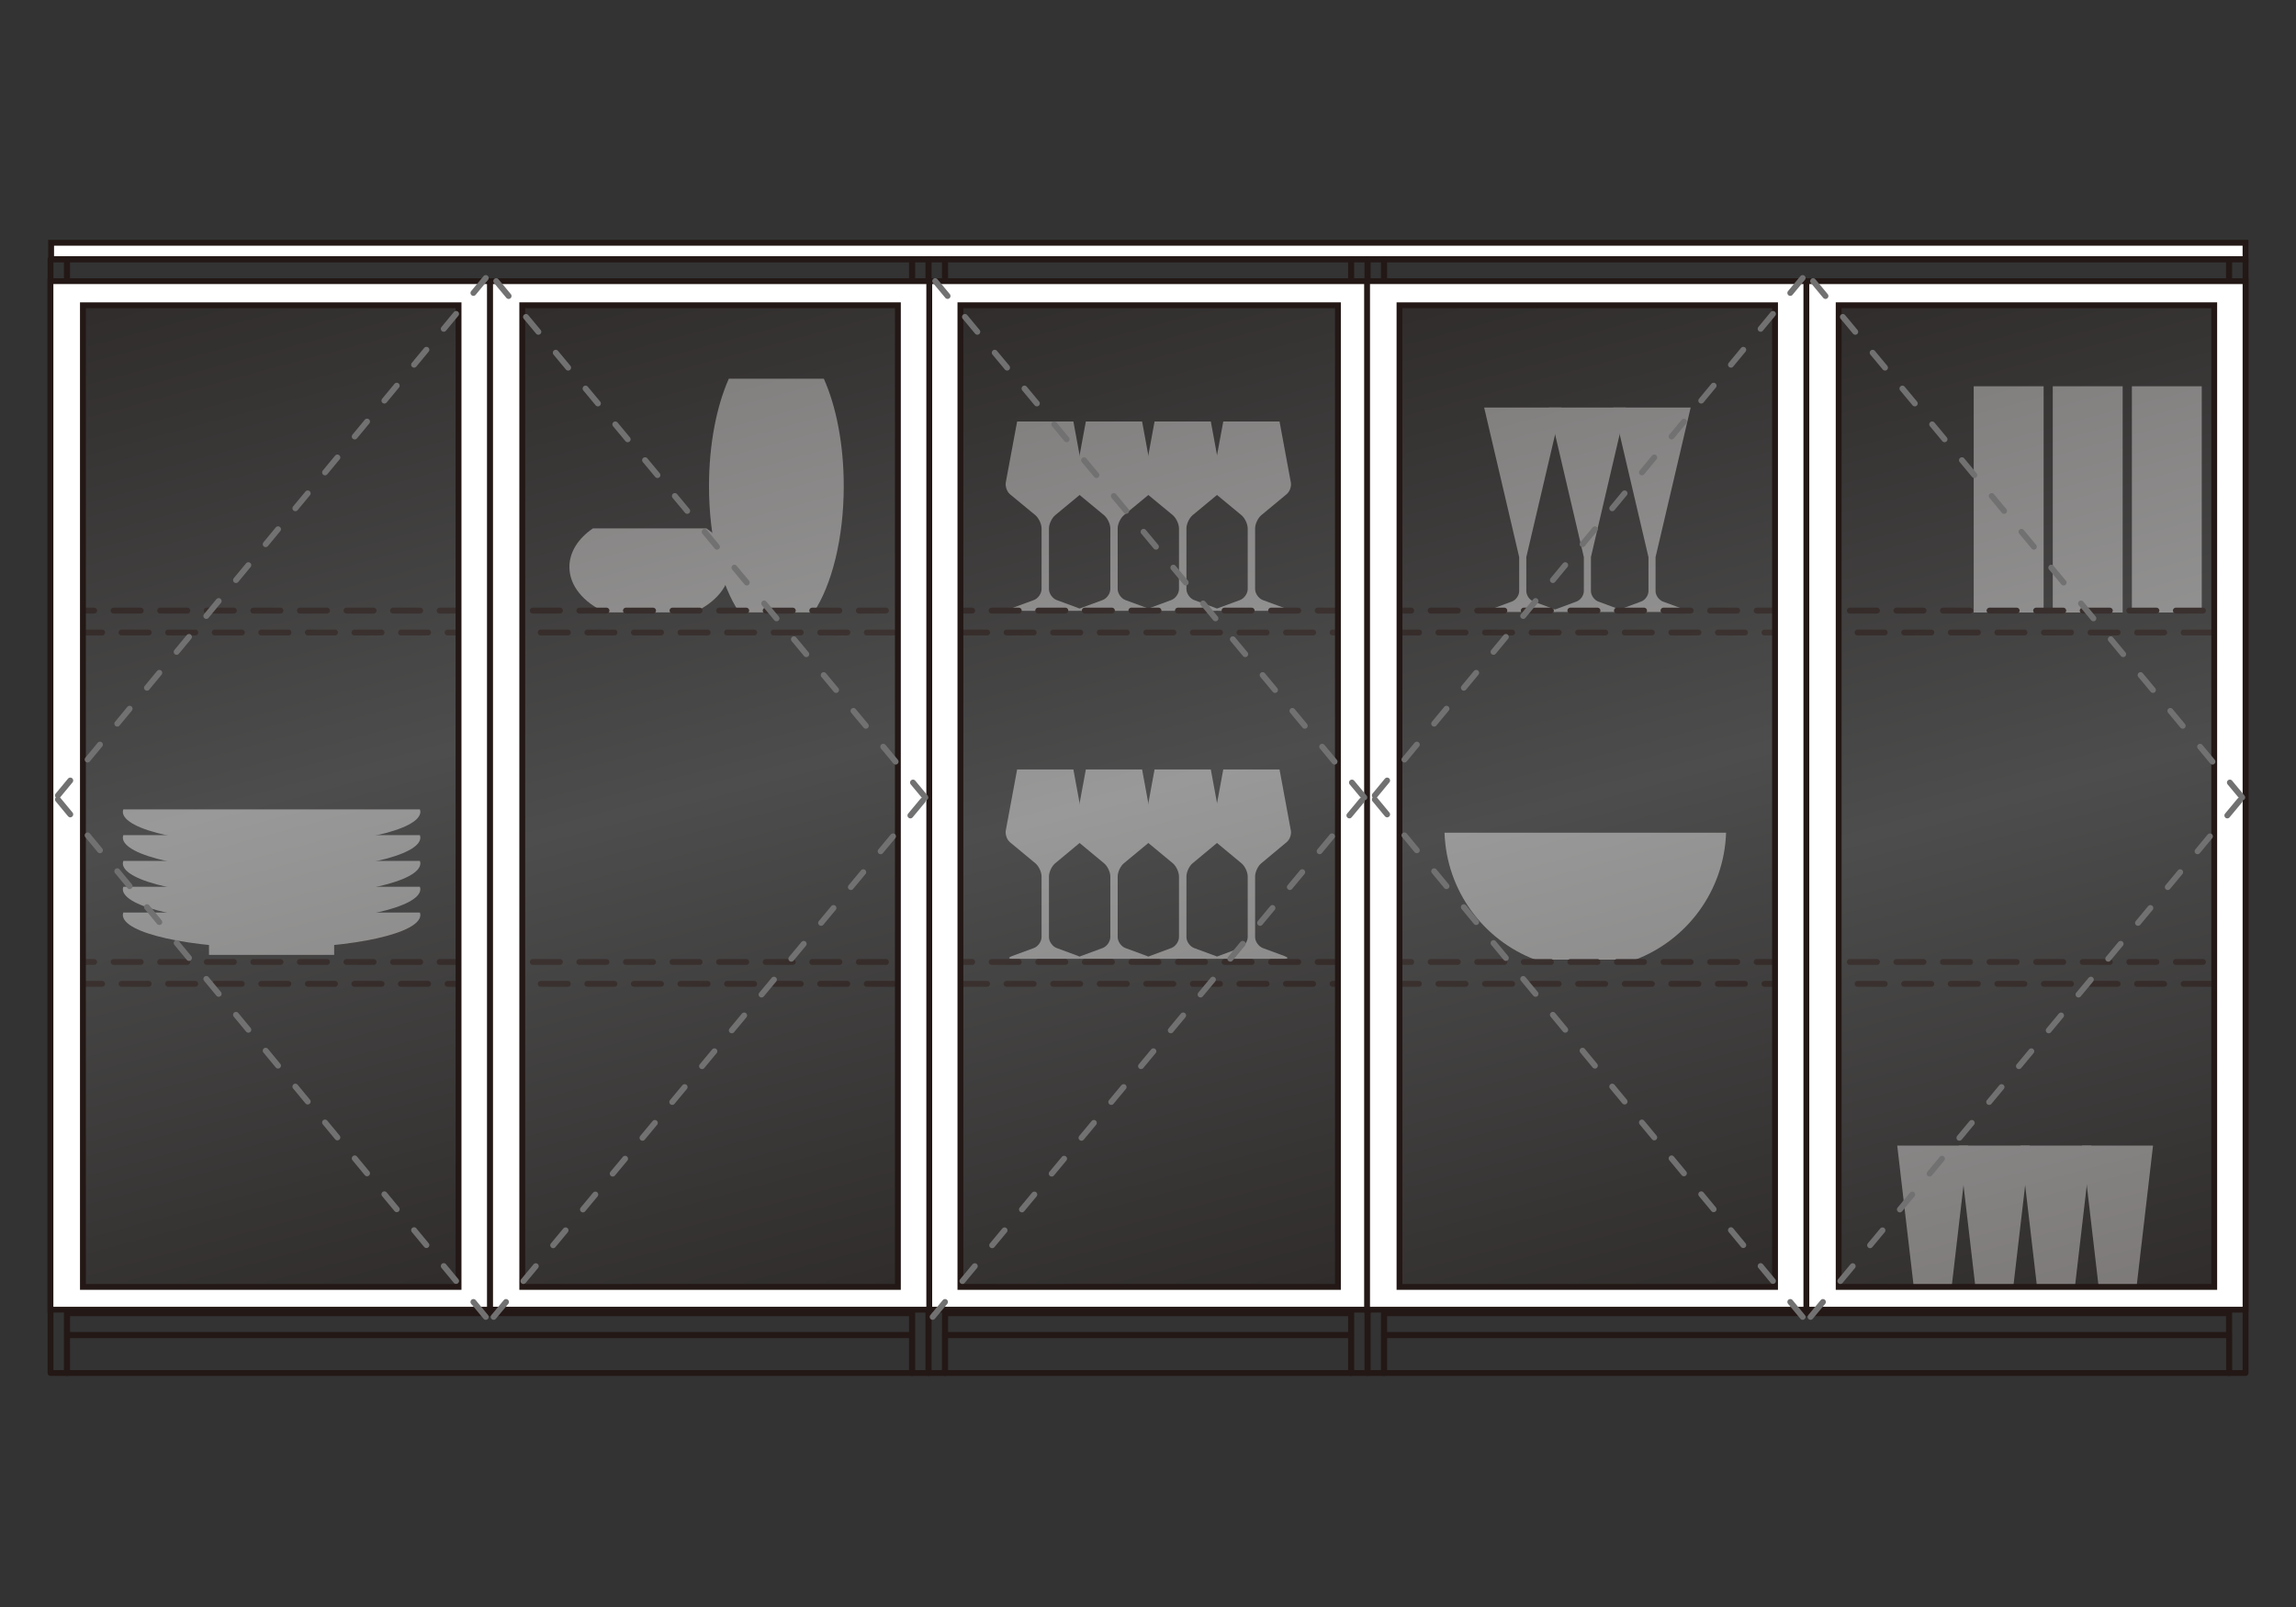
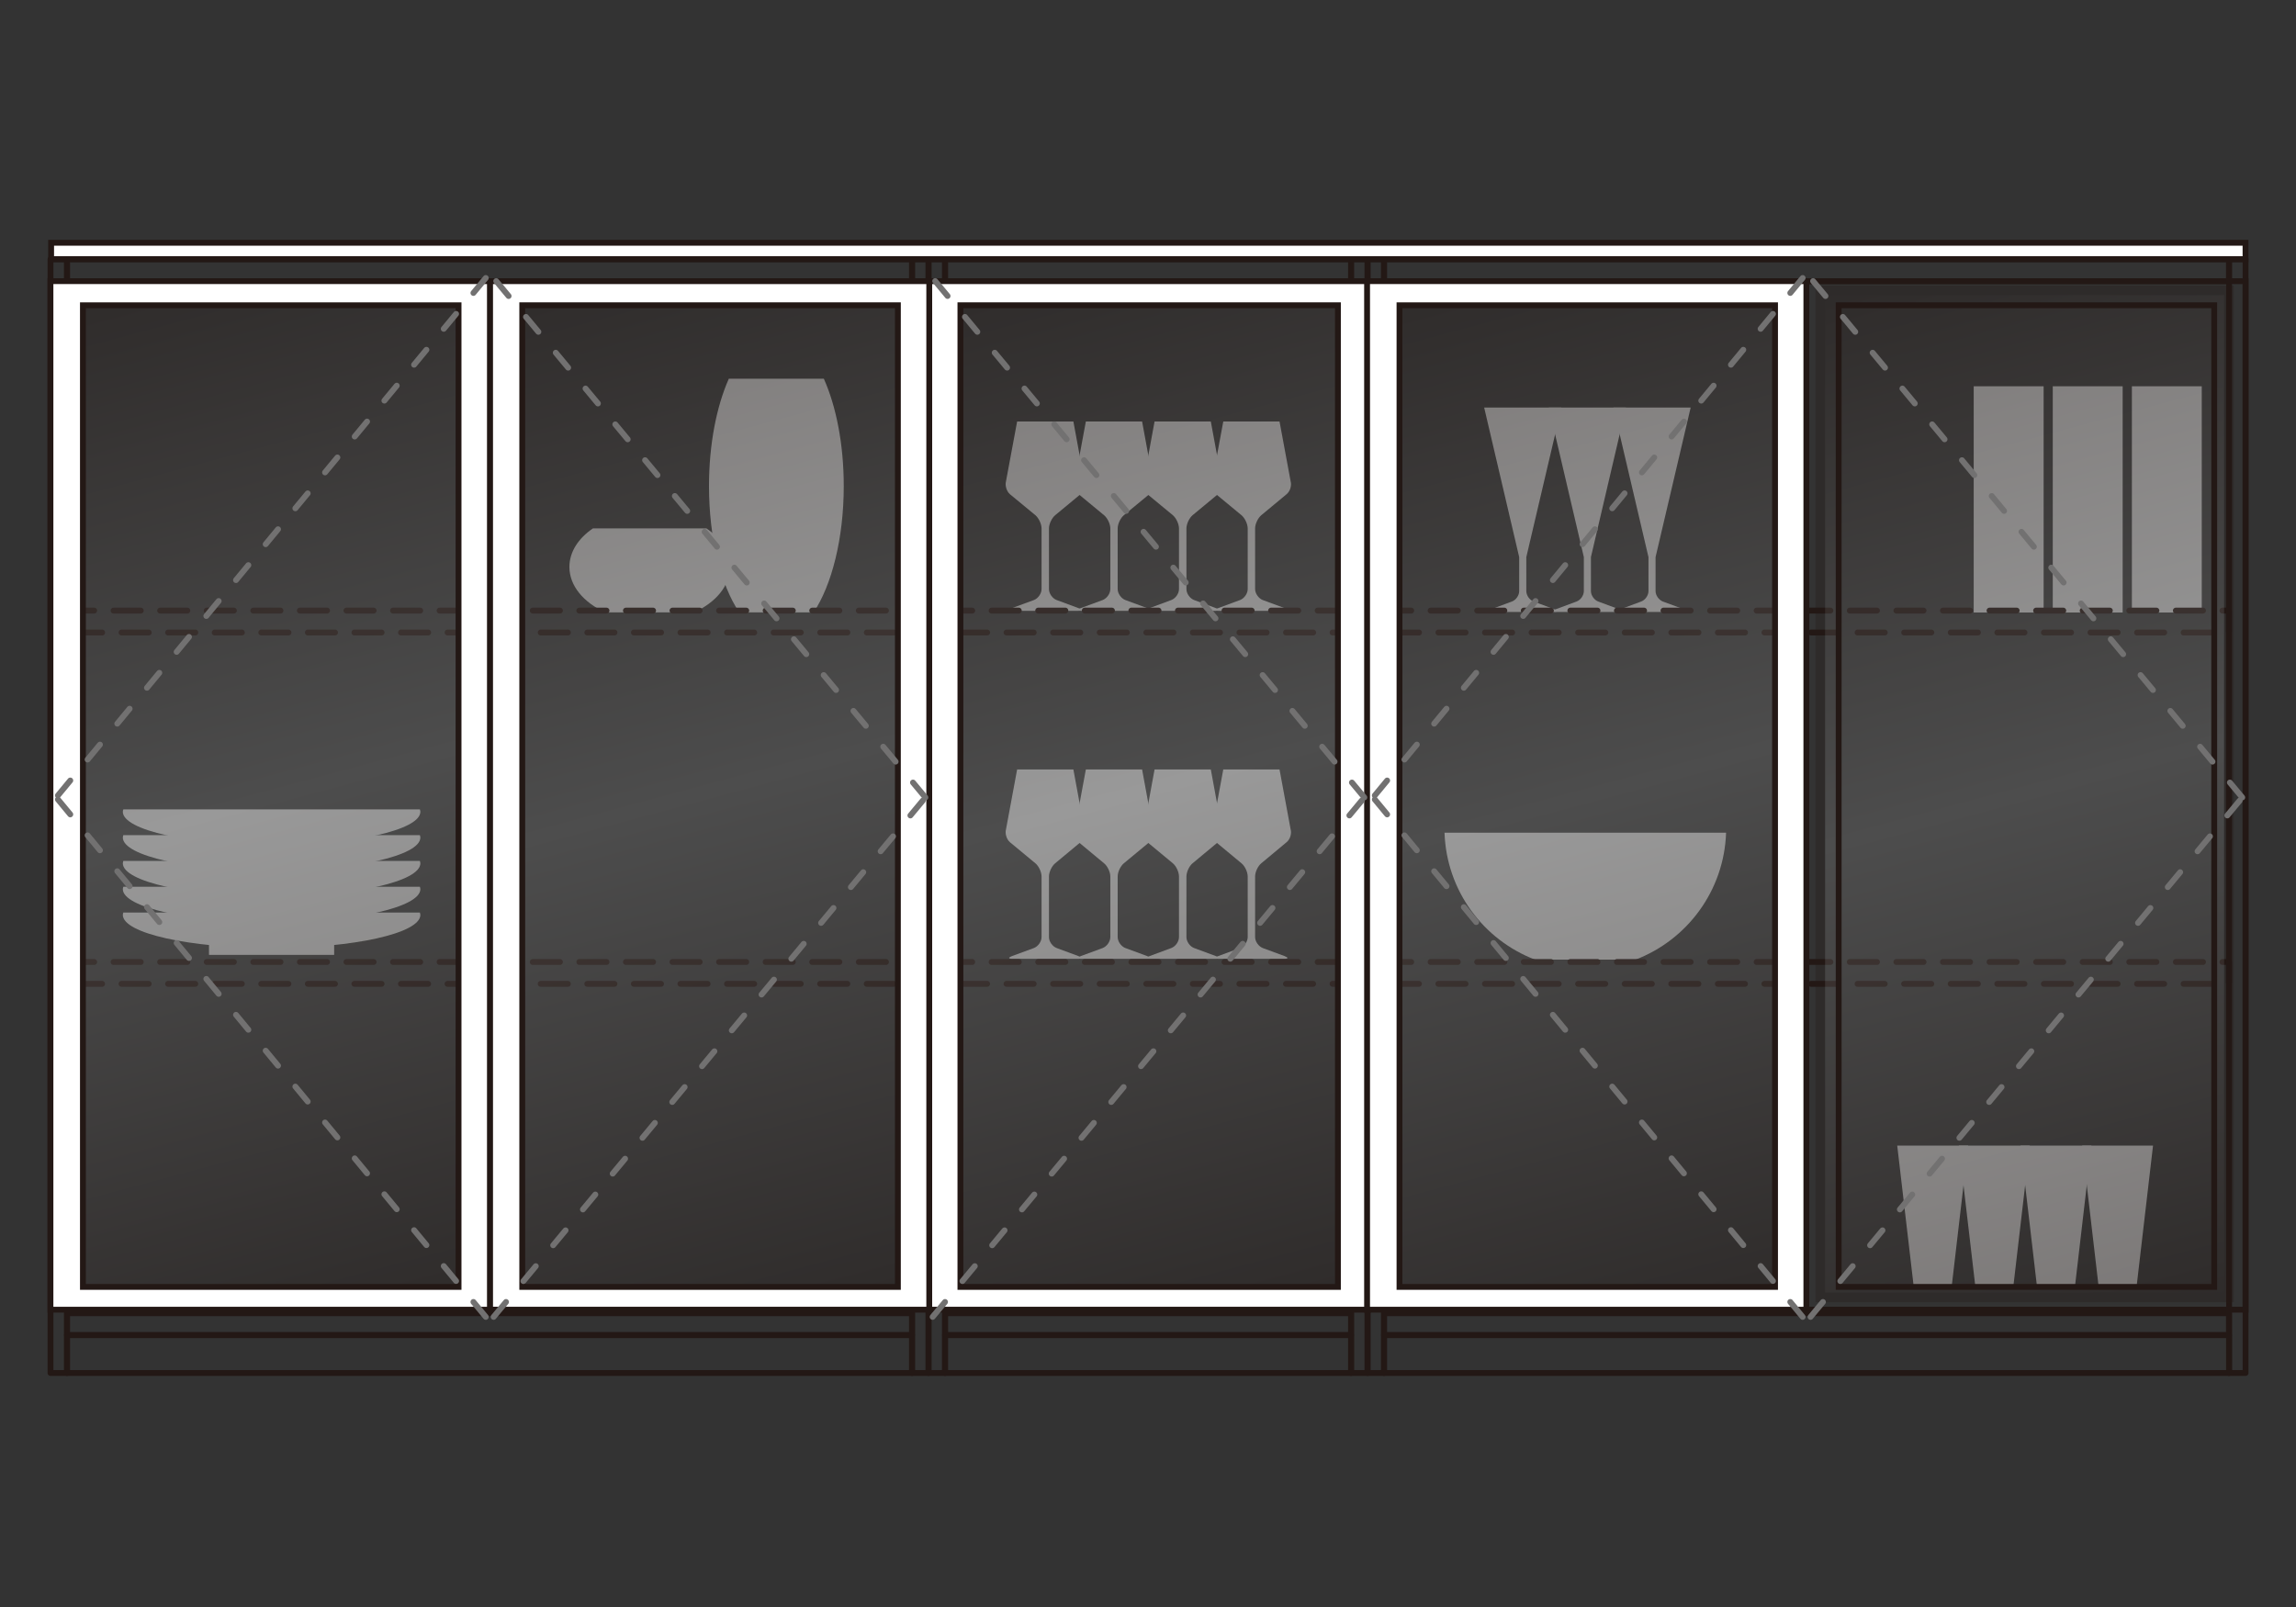
<svg xmlns="http://www.w3.org/2000/svg" xmlns:xlink="http://www.w3.org/1999/xlink" id="_レイヤー_2" viewBox="0 0 500 350">
  <rect x="0" y="0" width="500" height="350" fill="#333333" stroke="none" />
  <defs>
    <style>.cls-1{stroke-width:2.108px;}.cls-1,.cls-2,.cls-3,.cls-4,.cls-5,.cls-6{fill:none;}.cls-1,.cls-2,.cls-5,.cls-6{stroke:#231815;}.cls-7{clip-path:url(#clippath);}.cls-2,.cls-4,.cls-5,.cls-6{stroke-width:1.273px;}.cls-2,.cls-4,.cls-6{stroke-linecap:round;stroke-linejoin:round;}.cls-3,.cls-8,.cls-9,.cls-10,.cls-11,.cls-12,.cls-13,.cls-14{stroke-width:0px;}.cls-8{fill:url(#_名称未設定グラデーション_2-4);}.cls-9{fill:url(#_名称未設定グラデーション_2-5);}.cls-10{fill:url(#_名称未設定グラデーション_2-2);}.cls-11{fill:url(#_名称未設定グラデーション_2-3);}.cls-4{stroke:#727171;stroke-dasharray:0 0 4.226 5.917;}.cls-15{clip-path:url(#clippath-1);}.cls-16{clip-path:url(#clippath-4);}.cls-17{clip-path:url(#clippath-3);}.cls-18{clip-path:url(#clippath-2);}.cls-19{clip-path:url(#clippath-7);}.cls-20{clip-path:url(#clippath-8);}.cls-21{clip-path:url(#clippath-6);}.cls-22{clip-path:url(#clippath-5);}.cls-23{clip-path:url(#clippath-9);}.cls-24{clip-path:url(#clippath-14);}.cls-25{clip-path:url(#clippath-13);}.cls-26{clip-path:url(#clippath-12);}.cls-27{clip-path:url(#clippath-10);}.cls-28{clip-path:url(#clippath-11);}.cls-12{fill:url(#_名称未設定グラデーション_2);}.cls-29{opacity:.3;}.cls-13{fill:#9fa0a0;}.cls-14{fill:#fff;}.cls-6{stroke-dasharray:0 0 5.917 4.226;}</style>
    <clipPath id="clippath">
      <rect class="cls-3" x="204.737" y="62.184" width="90.535" height="221.43" />
    </clipPath>
    <clipPath id="clippath-1">
      <polygon class="cls-3" points="205.814 63.234 205.794 63.244 205.794 282.552 205.794 282.562 294.207 282.562 294.217 282.552 294.217 63.244 294.207 63.234 205.814 63.234" />
    </clipPath>
    <linearGradient id="_名称未設定グラデーション_2" x1="824.724" y1="6582.562" x2="834.668" y2="6582.562" gradientTransform="translate(-155131.638 19757.908) rotate(-90) scale(23.605)" gradientUnits="userSpaceOnUse">
      <stop offset="0" stop-color="#231815" />
      <stop offset=".5" stop-color="#898989" />
      <stop offset="1" stop-color="#231815" />
    </linearGradient>
    <clipPath id="clippath-2">
      <rect class="cls-3" x="204.74" y="62.19" width="90.531" height="221.426" />
    </clipPath>
    <clipPath id="clippath-3">
      <rect class="cls-3" x="395.341" y="62.184" width="91.118" height="221.43" />
    </clipPath>
    <clipPath id="clippath-4">
      <polygon class="cls-3" points="396.403 63.234 396.403 63.234 396.403 282.562 485.383 282.562 485.393 282.552 485.393 63.234 396.403 63.234" />
    </clipPath>
    <linearGradient id="_名称未設定グラデーション_2-2" x1="822.675" y1="6589.547" x2="832.619" y2="6589.547" gradientTransform="translate(-155204.801 19721.994) rotate(-90) scale(23.62)" xlink:href="#_名称未設定グラデーション_2" />
    <clipPath id="clippath-5">
      <rect class="cls-3" x="395.339" y="62.19" width="91.118" height="221.426" />
    </clipPath>
    <clipPath id="clippath-6">
      <rect class="cls-3" x="300.344" y="62.184" width="90.053" height="221.43" />
    </clipPath>
    <clipPath id="clippath-7">
      <polygon class="cls-3" points="301.417 63.234 301.397 63.244 301.397 282.562 389.323 282.562 389.343 282.552 389.343 63.234 301.417 63.234" />
    </clipPath>
    <linearGradient id="_名称未設定グラデーション_2-3" x1="823.922" y1="6586.103" x2="833.866" y2="6586.103" gradientTransform="translate(-155037.851 19728.661) rotate(-90) scale(23.593)" xlink:href="#_名称未設定グラデーション_2" />
    <clipPath id="clippath-8">
      <rect class="cls-3" x="300.343" y="62.19" width="90.054" height="221.426" />
    </clipPath>
    <clipPath id="clippath-9">
      <rect class="cls-3" x="108.658" y="62.184" width="91.025" height="221.43" />
    </clipPath>
    <clipPath id="clippath-10">
      <polygon class="cls-3" points="109.734 63.234 109.714 63.244 109.714 282.562 198.624 282.562 198.634 282.552 198.634 63.254 198.624 63.234 109.734 63.234" />
    </clipPath>
    <linearGradient id="_名称未設定グラデーション_2-4" x1="825.527" y1="6579.006" x2="835.471" y2="6579.006" gradientTransform="translate(-155226.93 19787.393) rotate(-90) scale(23.618)" xlink:href="#_名称未設定グラデーション_2" />
    <clipPath id="clippath-11">
      <rect class="cls-3" x="108.66" y="62.19" width="91.029" height="221.426" />
    </clipPath>
    <clipPath id="clippath-12">
      <rect class="cls-3" x="13.533" y="62.184" width="90.18" height="221.43" />
    </clipPath>
    <clipPath id="clippath-13">
      <polygon class="cls-3" points="14.598 63.234 14.588 63.244 14.588 282.562 102.643 282.562 102.653 282.552 102.653 63.234 14.598 63.234" />
    </clipPath>
    <linearGradient id="_名称未設定グラデーション_2-5" x1="826.715" y1="6575.536" x2="836.659" y2="6575.536" gradientTransform="translate(-155096.575 19797.227) rotate(-90) scale(23.596)" xlink:href="#_名称未設定グラデーション_2" />
    <clipPath id="clippath-14">
      <rect class="cls-3" x="13.534" y="62.19" width="90.183" height="221.426" />
    </clipPath>
  </defs>
  <path class="cls-13" d="M91.434,198.743c.04.169.109.348.109.517,0,4.007-14.508,7.229-32.408,7.229s-32.388-3.222-32.388-7.229c0-.169.07-.348.109-.517h64.577Z" />
  <rect class="cls-13" x="45.514" y="201.945" width="27.257" height="6.026" />
  <path class="cls-13" d="M91.434,193.13c.04.169.109.328.109.517,0,3.988-14.508,7.229-32.408,7.229s-32.388-3.242-32.388-7.229c0-.189.07-.348.109-.517h64.577Z" />
  <rect class="cls-13" x="45.514" y="196.317" width="27.257" height="6.046" />
  <path class="cls-13" d="M91.434,187.5c.04.189.109.348.109.527,0,3.998-14.508,7.229-32.408,7.229s-32.388-3.232-32.388-7.229c0-.179.07-.338.109-.527h64.577Z" />
  <rect class="cls-13" x="45.514" y="190.698" width="27.257" height="6.046" />
  <path class="cls-13" d="M91.434,181.888c.04.179.109.348.109.517,0,4.007-14.508,7.239-32.408,7.239s-32.388-3.232-32.388-7.239c0-.169.07-.338.109-.517h64.577Z" />
  <rect class="cls-13" x="45.514" y="185.09" width="27.257" height="6.046" />
  <path class="cls-13" d="M91.434,176.274c.04.169.109.348.109.517,0,4.007-14.508,7.229-32.408,7.229s-32.388-3.222-32.388-7.229c0-.169.07-.348.109-.517h64.577Z" />
  <rect class="cls-13" x="45.514" y="179.481" width="27.257" height="6.026" />
  <path class="cls-13" d="M375.889,181.36c-.428,12.649-8.482,23.349-19.719,27.645h-21.887c-11.247-4.296-19.282-14.996-19.709-27.645h61.316Z" />
  <path class="cls-13" d="M266.394,91.799h12.251l2.416,13.027c.268.935-.119,2.198-.895,2.824l-5.489,4.554c-.746.626-1.352,1.919-1.352,2.894v13.196c0,.975.756,2.029,1.651,2.387l4.743,1.75c.915.328.875.607-.109.607h-14.2c-.955,0-1.014-.278-.099-.607l4.753-1.75c.905-.358,1.651-1.412,1.651-2.387v-13.196c0-.975-.617-2.267-1.362-2.894l-5.509-4.554c-.736-.626-1.124-1.889-.865-2.824l2.416-13.027Z" />
  <path class="cls-13" d="M251.429,91.799h12.251l2.406,13.027c.278.935-.119,2.198-.875,2.824l-5.499,4.554c-.736.626-1.342,1.919-1.342,2.894v13.196c0,.975.736,2.029,1.651,2.387l4.733,1.75c.925.328.865.607-.099.607h-14.2c-.965,0-1.024-.278-.09-.607l4.733-1.75c.915-.358,1.651-1.412,1.651-2.387v-13.196c0-.975-.607-2.267-1.342-2.894l-5.519-4.554c-.746-.626-1.134-1.889-.855-2.824l2.397-13.027Z" />
  <path class="cls-13" d="M236.465,91.799h12.251l2.397,13.027c.278.935-.129,2.198-.845,2.824l-5.519,4.554c-.746.626-1.352,1.919-1.352,2.894v13.196c0,.975.746,2.029,1.661,2.387l4.743,1.75c.895.328.855.607-.119.607h-14.17c-.984,0-1.024-.278-.129-.607l4.763-1.75c.905-.358,1.651-1.412,1.651-2.387v-13.196c0-.975-.617-2.267-1.372-2.894l-5.509-4.554c-.736-.626-1.124-1.889-.865-2.824l2.416-13.027Z" />
  <path class="cls-13" d="M221.5,91.799h12.251l2.406,13.027c.268.935-.119,2.198-.865,2.824l-5.499,4.554c-.746.626-1.362,1.919-1.362,2.894v13.196c0,.975.746,2.029,1.661,2.387l4.733,1.75c.905.328.865.607-.099.607h-14.19c-.975,0-1.034-.278-.129-.607l4.763-1.75c.905-.358,1.651-1.412,1.651-2.387v-13.196c0-.975-.607-2.267-1.352-2.894l-5.519-4.554c-.736-.626-1.124-1.889-.875-2.824l2.426-13.027Z" />
  <path class="cls-13" d="M266.394,167.591h12.251l2.416,13.047c.268.915-.119,2.198-.895,2.804l-5.489,4.574c-.746.607-1.352,1.909-1.352,2.884v13.186c0,.975.756,2.029,1.651,2.387l4.743,1.75c.915.348.875.607-.109.607h-14.2c-.955,0-1.014-.259-.099-.607l4.753-1.75c.905-.358,1.651-1.412,1.651-2.387v-13.186c0-.975-.617-2.277-1.362-2.884l-5.509-4.574c-.736-.607-1.124-1.889-.865-2.804l2.416-13.047Z" />
  <path class="cls-13" d="M251.429,167.591h12.251l2.406,13.047c.278.915-.119,2.198-.875,2.804l-5.499,4.574c-.736.607-1.342,1.909-1.342,2.884v13.186c0,.975.736,2.029,1.651,2.387l4.733,1.75c.925.348.865.607-.099.607h-14.2c-.965,0-1.024-.259-.09-.607l4.733-1.75c.915-.358,1.651-1.412,1.651-2.387v-13.186c0-.975-.607-2.277-1.342-2.884l-5.519-4.574c-.746-.607-1.134-1.889-.855-2.804l2.397-13.047Z" />
  <path class="cls-13" d="M236.465,167.591h12.251l2.397,13.047c.278.915-.129,2.198-.845,2.804l-5.519,4.574c-.746.607-1.352,1.909-1.352,2.884v13.186c0,.975.746,2.029,1.661,2.387l4.743,1.75c.895.348.855.607-.119.607h-14.17c-.984,0-1.024-.259-.129-.607l4.763-1.75c.905-.358,1.651-1.412,1.651-2.387v-13.186c0-.975-.617-2.277-1.372-2.884l-5.509-4.574c-.736-.607-1.124-1.889-.865-2.804l2.416-13.047Z" />
  <path class="cls-13" d="M221.5,167.591h12.251l2.406,13.047c.268.915-.119,2.198-.865,2.804l-5.499,4.574c-.746.607-1.362,1.909-1.362,2.884v13.186c0,.975.746,2.029,1.661,2.387l4.733,1.75c.905.348.865.607-.099.607h-14.19c-.975,0-1.034-.259-.129-.607l4.763-1.75c.905-.358,1.651-1.412,1.651-2.387v-13.186c0-.975-.607-2.277-1.352-2.884l-5.519-4.574c-.736-.607-1.124-1.889-.875-2.804l2.426-13.047Z" />
  <polygon class="cls-13" points="457.063 280.627 465.237 280.627 468.867 249.502 453.434 249.502 457.063 280.627" />
  <polygon class="cls-13" points="443.642 280.627 451.816 280.627 455.445 249.502 440.012 249.502 443.642 280.627" />
  <polygon class="cls-13" points="430.22 280.627 438.394 280.627 442.024 249.502 426.58 249.502 430.22 280.627" />
  <polygon class="cls-13" points="416.797 280.627 424.971 280.627 428.601 249.502 413.158 249.502 416.797 280.627" />
  <path class="cls-13" d="M357.408,131.007c.875-.328,1.581-1.333,1.581-2.277v-7.388l-7.637-32.577h16.825l-7.647,32.577v7.388c0,.945.736,1.949,1.581,2.277l4.554,1.681c.845.318.805.587-.119.587h-13.554c-.945,0-.994-.268-.119-.587l4.535-1.681Z" />
  <path class="cls-13" d="M343.333,131.007c.875-.328,1.581-1.333,1.581-2.277v-7.388l-7.627-32.577h16.796l-7.627,32.577v7.388c0,.945.726,1.949,1.581,2.277l4.544,1.681c.865.318.815.587-.119.587h-13.554c-.925,0-.984-.268-.099-.587l4.525-1.681Z" />
  <path class="cls-13" d="M329.252,131.007c.885-.328,1.581-1.333,1.581-2.277v-7.388l-7.627-32.577h16.825l-7.647,32.577v7.388c0,.945.716,1.949,1.571,2.277l4.535,1.681c.875.318.825.587-.099.587h-13.544c-.945,0-.994-.268-.129-.587l4.535-1.681Z" />
  <rect class="cls-13" x="464.262" y="84.127" width="15.215" height="49.273" />
  <rect class="cls-13" x="447.029" y="84.127" width="15.224" height="49.273" />
  <rect class="cls-13" x="429.815" y="84.127" width="15.224" height="49.273" />
  <path class="cls-13" d="M183.744,105.864c0,11.485-2.635,21.599-6.563,27.505h-16.199c-3.978-5.907-6.583-16.02-6.583-27.505,0-9.129,1.661-17.402,4.316-23.379h20.694c2.675,5.976,4.336,14.25,4.336,23.379" />
  <path class="cls-13" d="M158.963,123.479c0,4.127-3.103,7.756-7.836,9.894h-19.302c-4.723-2.138-7.826-5.768-7.826-9.894,0-3.292,1.969-6.255,5.131-8.403h24.701c3.172,2.148,5.131,5.111,5.131,8.403" />
  <rect class="cls-14" x="11.127" y="52.873" width="477.875" height="3.58" />
  <rect class="cls-5" x="11.132" y="52.874" width="477.875" height="3.58" />
  <rect class="cls-6" x="205.802" y="132.986" width="88.413" height="4.773" />
  <rect class="cls-2" x="205.802" y="56.454" width="88.413" height="4.783" />
  <rect class="cls-2" x="202.201" y="56.455" width="3.6" height="242.577" />
  <rect class="cls-2" x="294.224" y="56.455" width="3.59" height="242.577" />
  <rect class="cls-6" x="205.802" y="209.516" width="88.413" height="4.763" />
  <rect class="cls-2" x="205.802" y="286.01" width="88.413" height="4.773" />
  <rect class="cls-2" x="205.792" y="290.788" width="88.423" height="8.244" />
  <rect class="cls-6" x="14.589" y="132.986" width="184.016" height="4.773" />
  <rect class="cls-2" x="10.997" y="56.455" width="3.6" height="242.577" />
  <rect class="cls-2" x="198.626" y="56.455" width="3.58" height="242.577" />
  <rect class="cls-2" x="14.589" y="286.01" width="184.016" height="4.773" />
  <rect class="cls-2" x="14.589" y="290.788" width="184.016" height="8.244" />
  <rect class="cls-6" x="14.589" y="209.516" width="184.016" height="4.763" />
  <rect class="cls-2" x="14.589" y="56.454" width="184.016" height="4.783" />
  <rect class="cls-6" x="301.4" y="132.986" width="183.996" height="4.773" />
  <rect class="cls-2" x="297.808" y="56.455" width="3.59" height="242.577" />
  <rect class="cls-2" x="485.428" y="56.455" width="3.59" height="242.577" />
  <rect class="cls-2" x="301.4" y="286.01" width="183.996" height="4.773" />
  <rect class="cls-2" x="301.4" y="290.788" width="184.016" height="8.244" />
  <rect class="cls-6" x="301.4" y="209.516" width="183.996" height="4.763" />
  <rect class="cls-2" x="301.4" y="56.454" width="183.996" height="4.783" />
  <g class="cls-29">
    <g class="cls-7">
      <g class="cls-15">
        <rect class="cls-12" x="178.917" y="55.528" width="142.177" height="234.74" transform="translate(-36.231 70.598) rotate(-15)" />
      </g>
      <g class="cls-18">
        <rect class="cls-1" x="205.794" y="63.24" width="88.423" height="219.318" />
      </g>
    </g>
  </g>
  <path class="cls-14" d="M297.916,285.247h-95.553V61.236h95.553v224.012ZM291.363,66.486h-82.208v213.799h82.208V66.486Z" />
  <path class="cls-5" d="M297.921,285.247h-95.563V61.236h95.563v224.012ZM291.358,66.486h-82.208v213.799h82.208V66.486Z" />
  <g class="cls-29">
    <g class="cls-17">
      <g class="cls-16">
        <rect class="cls-10" x="369.536" y="55.455" width="142.724" height="234.887" transform="translate(-29.726 120.004) rotate(-15)" />
      </g>
      <g class="cls-22">
        <rect class="cls-1" x="396.398" y="63.24" width="89" height="219.318" />
      </g>
    </g>
  </g>
-   <path class="cls-14" d="M489.013,285.247h-95.663V61.236h95.663v224.012ZM482.191,66.486h-81.781v213.799h81.781V66.486Z" />
  <path class="cls-5" d="M489.013,285.247h-95.663V61.236h95.663v224.012ZM482.191,66.486h-81.781v213.799h81.781V66.486Z" />
  <g class="cls-29">
    <g class="cls-21">
      <g class="cls-19">
        <rect class="cls-11" x="274.512" y="55.59" width="141.715" height="234.616" transform="translate(-32.981 95.28) rotate(-15)" />
      </g>
      <g class="cls-20">
        <rect class="cls-1" x="301.4" y="63.24" width="87.936" height="219.318" />
      </g>
    </g>
  </g>
  <path class="cls-14" d="M393.37,285.247h-95.663V61.236h95.663v224.012ZM386.548,66.486h-81.781v213.799h81.781V66.486Z" />
  <path class="cls-5" d="M393.372,285.247h-95.663V61.236h95.663v224.012ZM386.55,66.486h-81.781v213.799h81.781V66.486Z" />
  <g class="cls-29">
    <g class="cls-23">
      <g class="cls-27">
        <rect class="cls-8" x="82.845" y="55.464" width="142.657" height="234.869" transform="translate(-39.496 45.794) rotate(-15)" />
      </g>
      <g class="cls-28">
        <rect class="cls-1" x="109.714" y="63.24" width="88.91" height="219.318" />
      </g>
    </g>
  </g>
  <path class="cls-14" d="M202.363,285.247h-95.702V61.236h95.702v224.012ZM195.532,66.486h-81.8v213.799h81.8V66.486Z" />
  <path class="cls-5" d="M202.364,285.247h-95.702V61.236h95.702v224.012ZM195.532,66.486h-81.8v213.799h81.8V66.486Z" />
  <g class="cls-29">
    <g class="cls-26">
      <g class="cls-25">
        <rect class="cls-9" x="-12.295" y="55.575" width="141.831" height="234.647" transform="translate(-42.752 21.064) rotate(-15)" />
      </g>
      <g class="cls-24">
        <rect class="cls-1" x="14.589" y="63.24" width="88.065" height="219.318" />
      </g>
    </g>
  </g>
  <path class="cls-14" d="M106.691,285.247H10.988V61.236h95.702v224.012ZM99.859,66.486H18.059v213.799h81.8V66.486Z" />
  <path class="cls-5" d="M106.69,285.247H10.987V61.236h95.702v224.012ZM99.858,66.486H18.058v213.799h81.8V66.486Z" />
  <line class="cls-4" x1="488.298" y1="173.683" x2="394.276" y2="60.548" />
  <line class="cls-4" x1="392.563" y1="60.547" x2="299.028" y2="173.682" />
  <line class="cls-4" x1="394.281" y1="286.817" x2="488.303" y2="173.683" />
  <line class="cls-4" x1="392.563" y1="286.817" x2="299.028" y2="173.683" />
  <line class="cls-4" x1="297.11" y1="173.683" x2="203.098" y2="60.548" />
  <line class="cls-4" x1="203.1" y1="286.817" x2="297.112" y2="173.683" />
  <line class="cls-4" x1="201.523" y1="173.683" x2="107.501" y2="60.548" />
  <line class="cls-4" x1="105.789" y1="60.547" x2="12.254" y2="173.682" />
  <line class="cls-4" x1="107.497" y1="286.817" x2="201.519" y2="173.683" />
  <line class="cls-4" x1="105.789" y1="286.817" x2="12.254" y2="173.683" />
</svg>